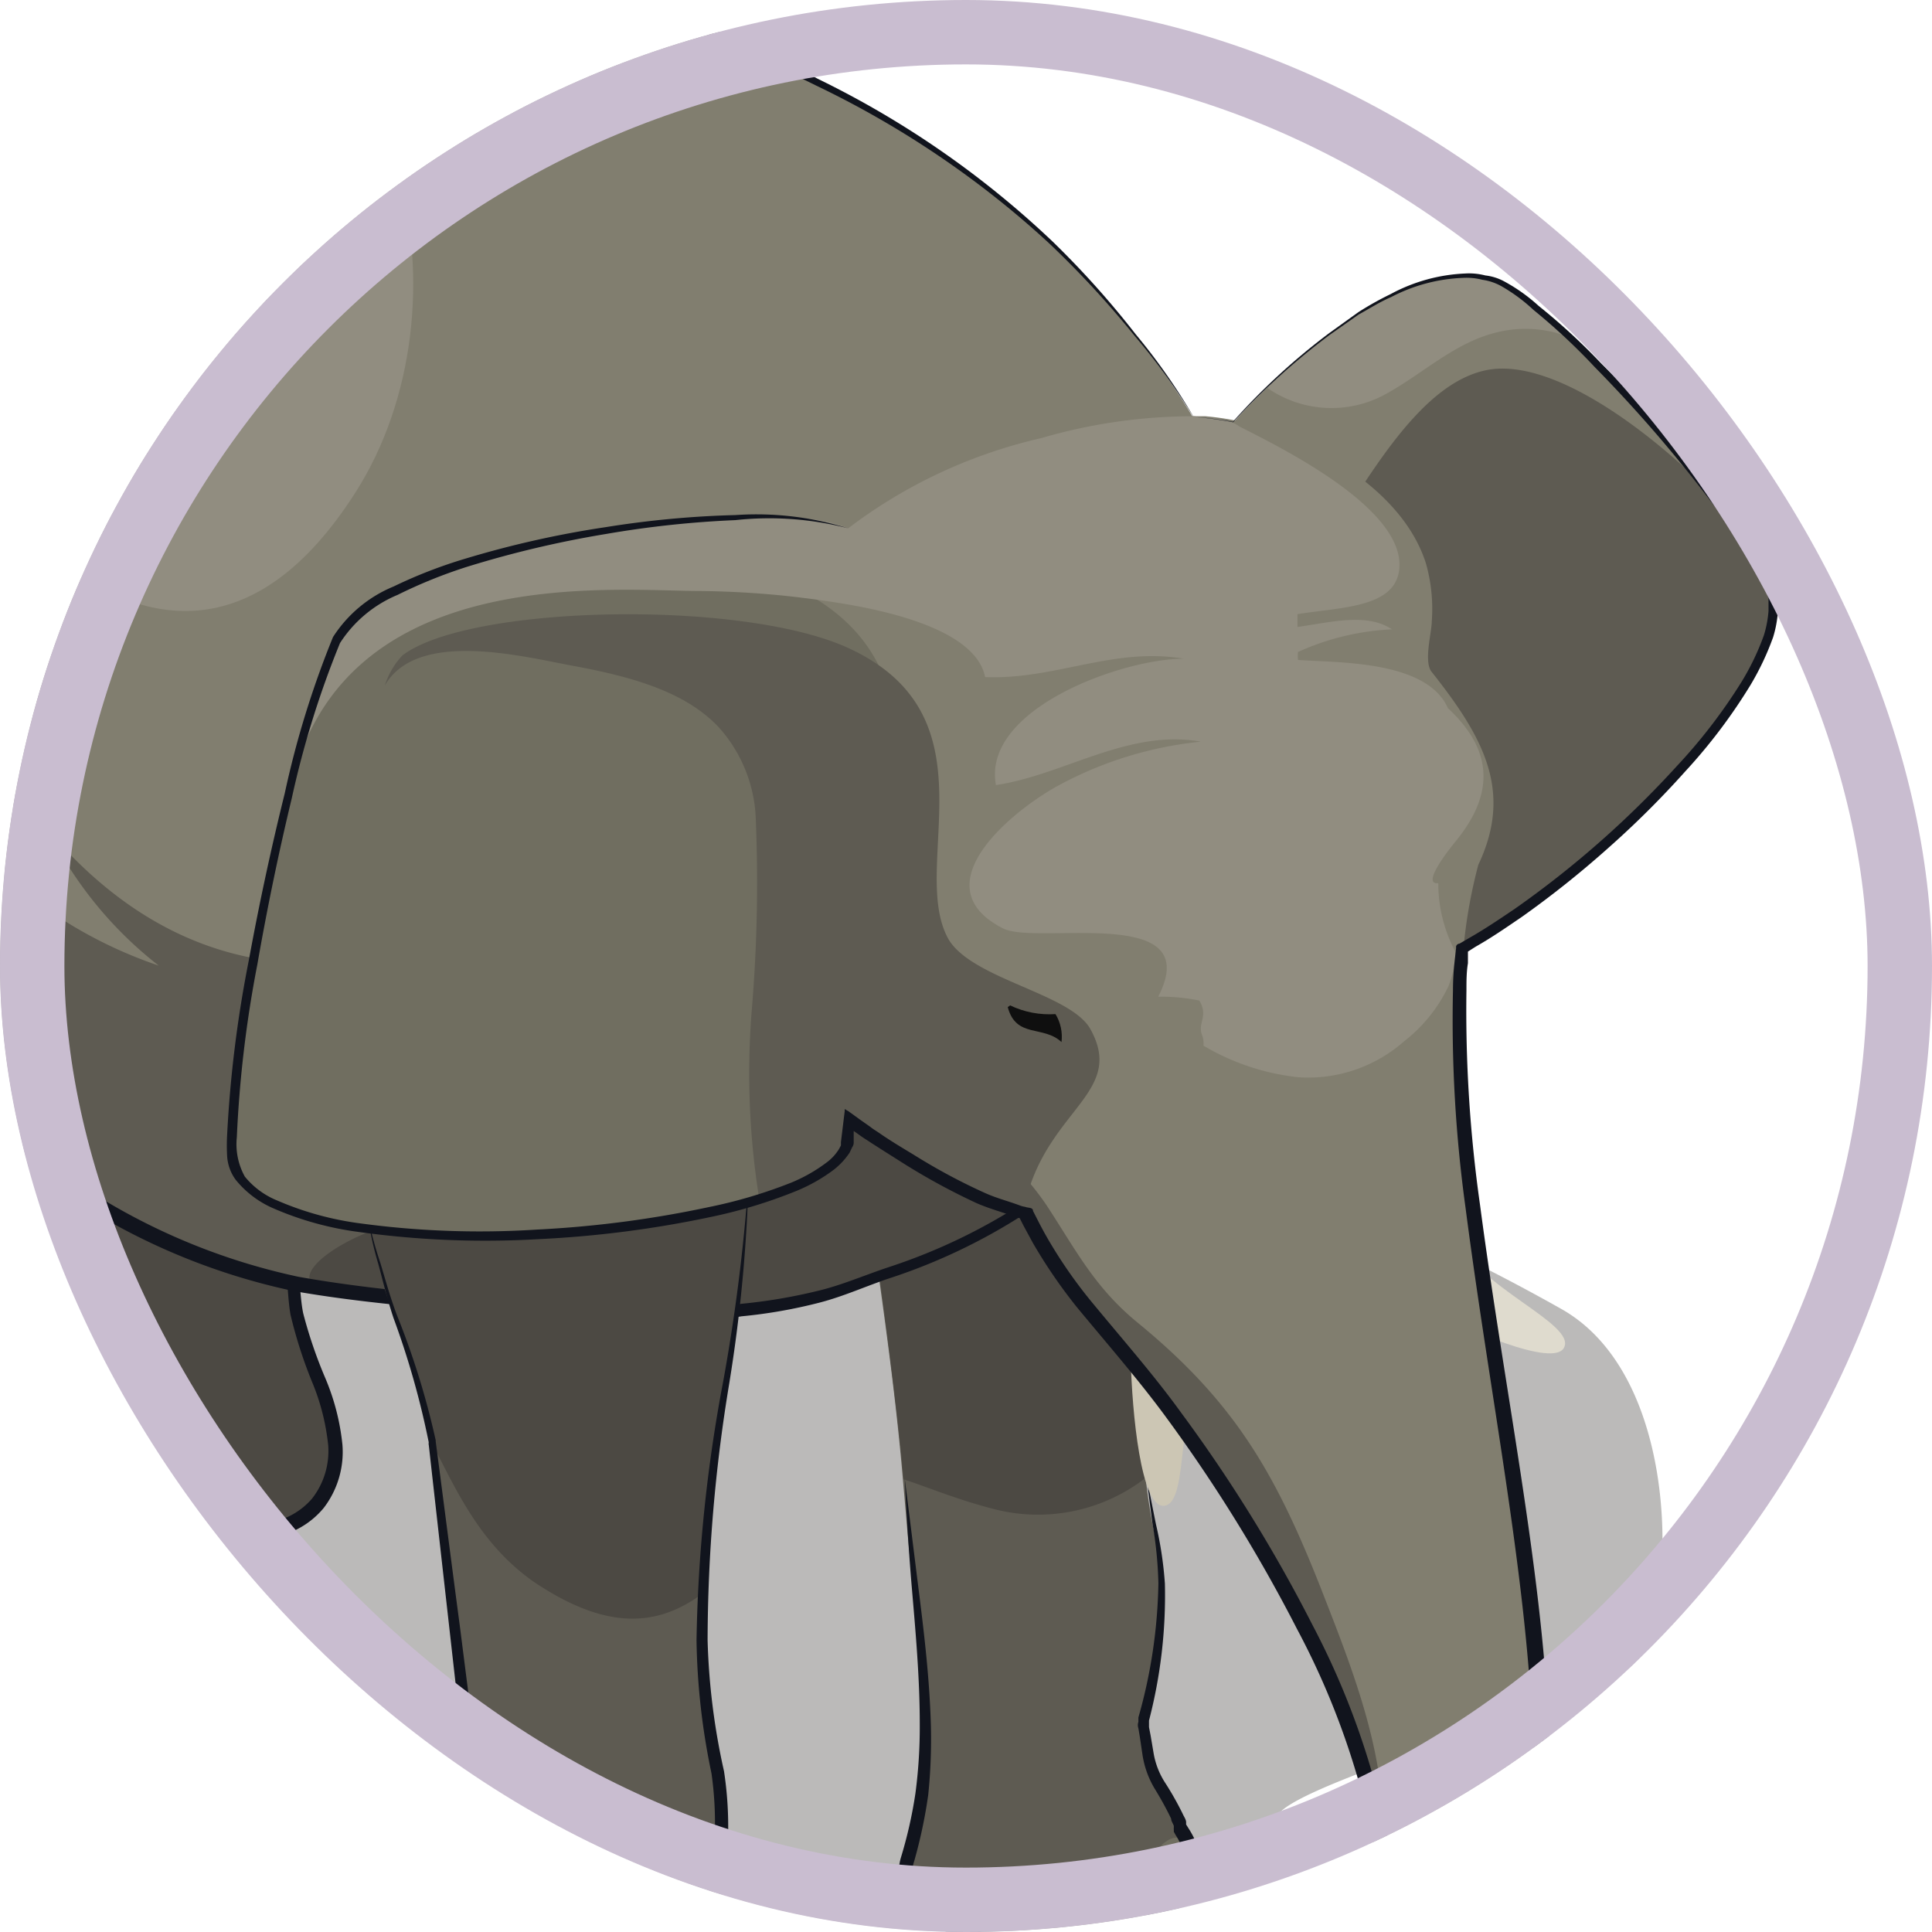
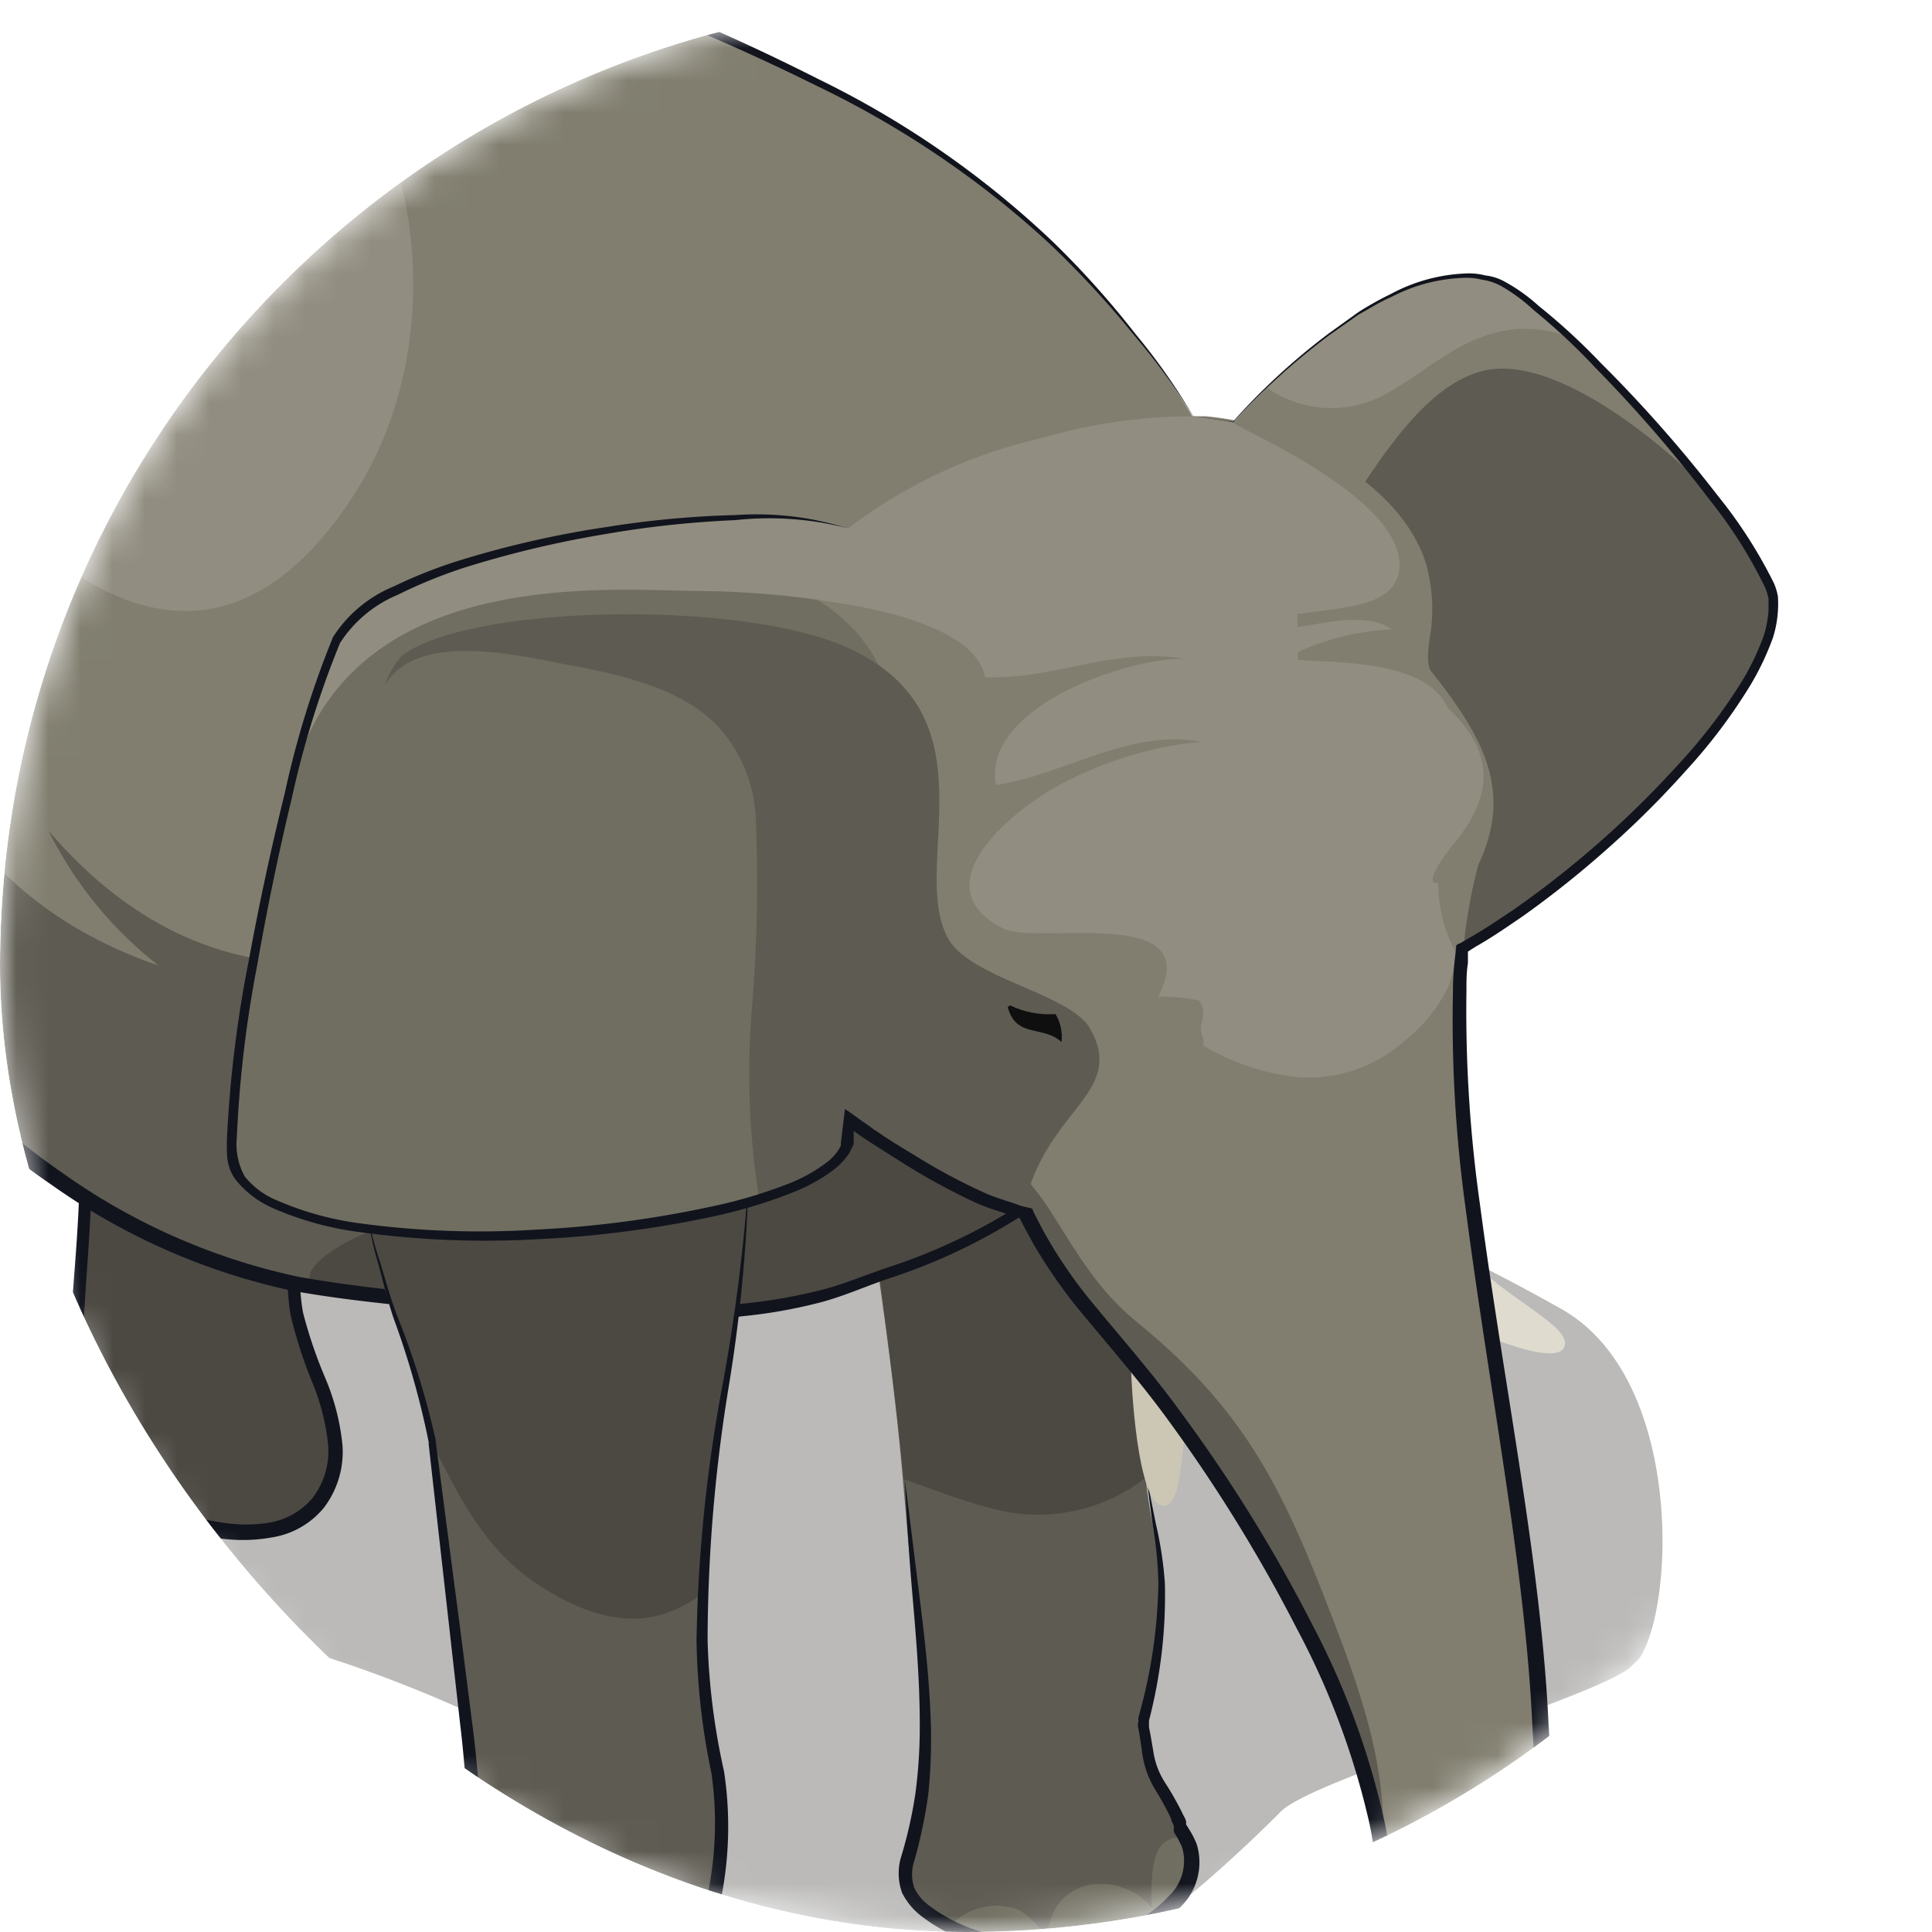
<svg xmlns="http://www.w3.org/2000/svg" width="60" height="60" fill="none">
  <g clip-path="url(#a)">
    <mask id="b" width="60" height="60" x="0" y="0" maskUnits="userSpaceOnUse" style="mask-type:alpha">
      <circle cx="30" cy="30" r="30" fill="#D9D9D9" />
    </mask>
    <g mask="url(#b)">
      <path fill="#1C1917" d="M-1.928 46.144c-.247 0-15.22 3.578-12.81 6.071 2.411 2.493 8.07-.164 14.973-1.916 6.903-1.752 23.874 6.161 20.633 9.066-3.242 2.904-9.987 4.492-5.66 6.49 4.327 2 6.154 1.835 12.397-.995a43.173 43.173 0 0 0 12.143-8.572c.996-1.078 9.733-3.489 10.983-4.574 1.25-1.086 1.744-8.82-2.246-11.065-3.99-2.246-8.317-4.155-11.813-4.402C33.175 36 34.425 33.829 24.108 34c-10.316.172-9.485 0-13.977 3.16-4.492 3.158-12.06 8.983-12.06 8.983Z" opacity=".3" />
      <path fill="#5E5B52" d="M36.866 57.231a2 2 0 0 0-.262-.45c-.202-.748-.823-1.354-.98-2.065-.068-.352-.128-.749-.18-1.086.596-1.915.742-3.941.426-5.922a16.88 16.88 0 0 1-.291-1.811c-.502-4.372.509-8.61 1.04-12.944.135-1.1-10.878-5.705-9.59 4.843.075.614.172 1.228.262 1.842.292 2.096.57 4.2.749 6.304l.112 1.287c.225 2.778.861 6.498.292 9.246-.3 1.445-.973 2.246.749 3.242l.292.157a6.74 6.74 0 0 0 2.897.614h.277a6.447 6.447 0 0 0 2.994-.749l.143-.09.134-.082c.974-.689 1.28-1.55.936-2.336Z" />
      <path fill="#4C4943" d="M35.578 45.897a5.457 5.457 0 0 1-4.828.936c-1.063-.277-1.924-.644-2.688-.891-.195-2.104-.472-4.208-.748-6.304-.09-.614-.188-1.228-.262-1.841-1.288-10.549 9.732-5.945 9.59-4.844-.57 4.334-1.565 8.572-1.064 12.944Z" />
      <path fill="#706E60" d="M31.686 59.335c.317.223.591.502.808.823.047-.235.11-.468.187-.696.592-1.332 2.366-1.16 3.1-.194-.06-.787 0-1.692.314-1.984.315-.292.606-.262.749-.053.337.786 0 1.647-.914 2.314l-.135.082-.15.09c-.922.489-1.95.746-2.994.748h-.277a6.783 6.783 0 0 1-2.897-.613 1.93 1.93 0 0 1 2.209-.517Z" />
      <path fill="#11141D" d="M35.114 59.746a6.662 6.662 0 0 1-2.448.509 6.978 6.978 0 0 1-2.485-.36 4.936 4.936 0 0 1-1.288-.688 1.498 1.498 0 0 1-.502-.584 1.317 1.317 0 0 1 0-.823c.192-.673.337-1.359.435-2.052.076-.733.103-1.471.082-2.208-.045-1.498-.225-2.95-.39-4.26-.164-1.31-.306-2.463-.419-3.339.045.876.105 2.044.218 3.361.112 1.318.247 2.778.247 4.238.004.72-.04 1.441-.135 2.156a13.8 13.8 0 0 1-.457 2.014c-.097.355-.081.732.045 1.078.15.296.368.553.637.748.428.324.906.576 1.414.749.85.287 1.746.422 2.643.397a7.17 7.17 0 0 0 2.62-.554c.504-.21.96-.522 1.34-.914a1.932 1.932 0 0 0 .495-1.939 2.815 2.815 0 0 0-.255-.494l-.075-.12v-.067c0-.09-.067-.172-.105-.262a9.597 9.597 0 0 0-.531-.943 2.434 2.434 0 0 1-.375-.95l-.09-.532-.052-.27v-.202c.361-1.388.528-2.819.494-4.252a11.52 11.52 0 0 0-.277-1.842c-.112-.554-.21-1.056-.3-1.497.06.434.12.943.195 1.497.105.604.165 1.214.18 1.827a16.085 16.085 0 0 1-.621 4.17v.134a.315.315 0 0 0 0 .203l.045.269.082.554c.058.379.19.743.39 1.07.182.296.35.601.5.914 0 .075.06.15.083.224v.06a.25.25 0 0 0 0 .06v.06l.053.097c.083.128.153.263.21.405a1.498 1.498 0 0 1-.42 1.497 3.742 3.742 0 0 1-1.183.86Z" />
      <path fill="#4C4943" d="M-2.243 18.766 7.49 11.93c2.995 5.914 3.16 8.661 2.995 14.41a54.695 54.695 0 0 1-1.026 6.364c0-.075-.419 1.565-.382 1.498-.583.905.06 4.918.135 6.131.135 1.984 2.246 4.44.696 6.386-1.677 2.081-6.887.097-7.351-2.164-.562-2.747.711-8.624-.127-11.783C1.216 28.25.527 22.397-2.243 18.766Z" />
      <path fill="#11141D" d="M2.174 41.966c-.023.694-.006 1.389.053 2.081l.082.524c.049.183.109.363.18.54.17.325.39.623.65.883a7.014 7.014 0 0 0 3.744 1.789c.52.069 1.048.056 1.565-.038a2.605 2.605 0 0 0 1.61-.92c.427-.56.633-1.26.576-1.962a7.129 7.129 0 0 0-.532-2.066c-.28-.656-.51-1.331-.688-2.021-.068-.337-.083-.712-.128-1.086l-.127-1.108a33.869 33.869 0 0 1-.202-2.2 5.024 5.024 0 0 1 .172-2.082l-.105-.09h.135v-.172l.045-.195.097-.382.09-.367.045-.187v-.157c.052-.037-.412-.112-.225-.06l.217.06c.471-2.104.779-4.242.921-6.393a53.501 53.501 0 0 1-1.13 6.333l.21.06c.194.06-.278 0-.218-.052V32.863l-.045.187-.104.367c-.068.246-.143.501-.202.748-.15.345-.23.717-.233 1.093-.018.37-.018.739 0 1.108 0 .749.09 1.497.165 2.246l.112 1.108c.045.367.053.749.12 1.116.17.715.395 1.416.674 2.096.258.621.424 1.277.494 1.946a2.396 2.396 0 0 1-.501 1.662c-.345.4-.82.664-1.34.749a4.56 4.56 0 0 1-1.423 0 6.58 6.58 0 0 1-3.519-1.655 3.458 3.458 0 0 1-.561-.748 5.706 5.706 0 0 1-.142-.427l-.075-.487a16.37 16.37 0 0 1-.053-2.014c0-1.4.218-3.256.277-5.36.05-1.106-.01-2.215-.18-3.309-.246-1.13-.56-2.246-.808-3.354a64.148 64.148 0 0 0-1.737-6.49 16.08 16.08 0 0 0-2.425-4.702A17.262 17.262 0 0 1-.05 23.505c.629 1.976 1.1 4.237 1.587 6.505 1.632 4.485.651 9.126.636 11.956Z" />
      <path fill="#5E5B52" d="M1.096 1.525c1.752-1.7 3.526-3.377 5.15-5.196.921.096 1.836.241 2.74.434 6.17 1.348 14.135 4.193 19.465 7.532a25.792 25.792 0 0 1 6.835 6.19c.218.278.427.555.614.817l.532.748c.21.307.397.6.569.869 5.36 5.914 5.413 11.634 1.437 17.608a22.26 22.26 0 0 1-1.827 2.395 24.63 24.63 0 0 1-9.32 6.693 14.598 14.598 0 0 1-4.424 1.093c-3.614.232-7.242.09-10.826-.426l-1.804-.232a17.074 17.074 0 0 1-3.968-1.011 23.148 23.148 0 0 1-7.112-4.492c-.748-.651-1.422-1.355-2.096-2.089l-.09-.105a35.313 35.313 0 0 1-7.187-12.547 32.634 32.634 0 0 1-1.28-5.547c1.797-1.887 3.579-3.788 5.398-5.637a569.677 569.677 0 0 1 7.194-7.097Z" />
      <path fill="#817E6F" d="M-5.507-1.448c3.744-2.14 8.85-2.994 14.494-1.789C15.156-1.889 23.121.956 28.452 4.295a30.918 30.918 0 0 1 6.625 5.906 20.405 20.405 0 0 1 2.111 2.995c-3.152-.232-8.235 1.003-10.136 3.414l-1.498.15c-.748 1.25-1.497.508-2.328 1.684-2.92 3.998-4.709 9.485-10.047 10.982-4.701 1.325-8.564 0-11.67-3.623a12.151 12.151 0 0 0 3.42 4.185 13.85 13.85 0 0 1-2.403-1.078 11.551 11.551 0 0 1-3.533-3.092 13.389 13.389 0 0 1-1.1-1.7 19.11 19.11 0 0 1-1.768-4.985c-.084 1.783.047 3.57.39 5.322-1.07-2.373-1.078-5.869-1.243-8.534v-.337l-.067.397a43.18 43.18 0 0 0-.083 6.528c0 3.354 1.393 6.506 1.91 9.785 0 .074.104.254 0 .224-3.272-1.258-7.547-1.347-8.648-5.72a56.705 56.705 0 0 1-1.392-4.918 37.277 37.277 0 0 1-.943-5.353c-.307-5.143 5.15-16.103 8.444-17.975Z" />
      <path fill="#4C4943" d="M11.465 38.253c4.05-1.647 7.134-5.338 11.394-7.83l.112-.068a13.15 13.15 0 0 1 2.067-.98c2.11-.69 4.336-.958 6.55-.787 1.73.038 3.743-.045 5.323.749.494.242.94.572 1.318.973.075.082.15.172.217.262a22.27 22.27 0 0 1-1.827 2.396 18.125 18.125 0 0 1-9.328 6.648 14.598 14.598 0 0 1-4.424 1.093c-3.167.546-6.117-.038-10.826-.427l-1.804-.232c-1.355-.15-.322-1.183 1.228-1.797Z" />
      <path fill="#11141D" d="M-3.328 32.13a44.33 44.33 0 0 1-4.934-1.655 5.989 5.989 0 0 1-1.991-1.498 5.752 5.752 0 0 1-1.115-2.245v.052-.067l-.255-.884-1.138-4.02v.052a.375.375 0 0 0 0-.09 46.792 46.792 0 0 1-.711-3.503c-.09-.584-.18-1.175-.225-1.76-.02-.582.007-1.166.083-1.744.3-2.014.85-3.984 1.64-5.862a39.166 39.166 0 0 1 3.353-6.558A15.018 15.018 0 0 1-6.106-.75c.252-.218.523-.413.809-.584.307-.172.614-.337.928-.48a15.924 15.924 0 0 1 1.954-.793 20.894 20.894 0 0 1 8.64-.898h.09l.06-.075-.158.06c1.703.201 3.39.527 5.046.973 1.67.427 3.316.914 4.926 1.453a68.954 68.954 0 0 1 9.14 3.743 29.527 29.527 0 0 1 7.292 4.94 29.963 29.963 0 0 1 2.606 2.83c.727.852 1.38 1.764 1.954 2.726a18.766 18.766 0 0 0-1.91-2.763 27.931 27.931 0 0 0-2.575-2.875 29.017 29.017 0 0 0-7.269-5.045 68.128 68.128 0 0 0-9.14-3.826 81.804 81.804 0 0 0-4.934-1.497A34.525 34.525 0 0 0 6.254-3.88h-.09l-.037.075.15-.06a21.044 21.044 0 0 0-8.797.868 17.218 17.218 0 0 0-2.957 1.288c-.31.187-.605.397-.883.629A15.722 15.722 0 0 0-8.965 2.1a39.283 39.283 0 0 0-3.407 6.626 25.02 25.02 0 0 0-1.677 5.989 10.72 10.72 0 0 0-.082 1.834c.045.614.135 1.205.232 1.804a46.86 46.86 0 0 0 .711 3.534.125.125 0 0 1 0-.053v.053l1.146 4.05.254.89v-.074.135c.219.882.63 1.706 1.206 2.41a6.379 6.379 0 0 0 2.14 1.625A44.351 44.351 0 0 0-3.454 32.6l.344.12h.075l.135.134.554.554 1.167 1.16c.878.82 1.816 1.57 2.808 2.247a20.212 20.212 0 0 0 7.486 3.279c1.497.262 2.927.411 4.492.554 1.565.142 3.062.307 4.642.411 1.595.139 3.202.078 4.783-.18a15.6 15.6 0 0 0 2.396-.419c.794-.202 1.542-.553 2.29-.793a18.064 18.064 0 0 0 7.936-5.293c.262-.3.51-.606.75-.913.239-.307.47-.6.748-.899.486-.606.95-1.22 1.37-1.856a18.998 18.998 0 0 0 2.044-3.968 11.641 11.641 0 0 0 .15-7.98 17.098 17.098 0 0 0-3.49-5.615 17.098 17.098 0 0 1 3.384 5.652 11.5 11.5 0 0 1-.232 7.876 19.34 19.34 0 0 1-2.058 3.9c-.424.63-.881 1.238-1.37 1.82-.517.576-.966 1.227-1.498 1.796a17.871 17.871 0 0 1-7.83 5.158c-.75.247-1.498.576-2.246.749-.771.188-1.554.32-2.344.396a19.616 19.616 0 0 1-4.723.158c-1.558-.12-3.107-.292-4.62-.435-1.512-.142-2.994-.306-4.417-.561a19.734 19.734 0 0 1-7.344-3.234 22.839 22.839 0 0 1-2.762-2.246l-1.146-1.145-.546-.547-.135-.127a.502.502 0 0 0-.247-.15l-.42-.075Z" />
      <path fill="#4C4943" d="M22.949 63.736c-.202-.748-.824-1.347-.973-2.058a15.63 15.63 0 0 1-.187-1.086c.603-1.913.75-3.941.426-5.922a21.145 21.145 0 0 1-.412-5.195c.105-2.927.66-5.817 1.056-8.737.199-1.375.326-2.759.382-4.147.082-2.066.06-4.14.045-6.206l-.427.045-10.54 1.018c.09 2.508-1.236 3.84-.937 6.333 0 .15.045.307.083.48.146.695.339 1.38.576 2.05a31.437 31.437 0 0 1 1.34 4.455.097.097 0 0 0 0 .045c.435 3.114.876 6.236 1.138 9.38.225 2.785.854 6.499.292 9.246-.3 1.452-.973 2.246.749 3.25.207.116.422.219.644.306a7.412 7.412 0 0 0 3.503.404l.36-.052a5.804 5.804 0 0 0 1.924-.666c.175-.097.34-.21.494-.337a2.38 2.38 0 0 0 .434-.434 1.647 1.647 0 0 0 .03-2.172Z" />
      <path fill="#5E5B52" d="M22.949 65.9a2.38 2.38 0 0 1-.434.434c-.154.128-.32.241-.494.337a5.802 5.802 0 0 1-1.924.667l-.36.052a7.412 7.412 0 0 1-3.503-.404 5.13 5.13 0 0 1-.644-.307c-1.744-1.01-1.07-1.797-.749-3.25.562-2.747-.067-6.46-.292-9.245-.262-3.144-.703-6.266-1.138-9.38.801 1.572 1.543 3.196 3.197 4.342 2.246 1.497 3.818 1.385 5.24.322-.077 1.742.061 3.487.412 5.195.323 1.98.177 4.009-.427 5.922.053.374.113.749.188 1.085.15.75.748 1.34.973 2.06a1.646 1.646 0 0 1-.045 2.17Z" />
      <path fill="#11141D" d="M23.121 64.95c-.047.361-.22.695-.486.943a3.31 3.31 0 0 1-.914.681 6.088 6.088 0 0 1-2.246.614 5.988 5.988 0 0 1-4.424-1.213 1.07 1.07 0 0 1-.345-.704c0-.328.053-.654.158-.965a10.53 10.53 0 0 0 .404-2.381c.054-1.84-.044-3.68-.292-5.502-.12-.966-.18-1.947-.315-2.935l-.381-2.995c-.262-1.969-.51-3.915-.749-5.727v-.037a24.617 24.617 0 0 0-1.198-3.87c-.217-.57-.367-1.131-.524-1.648-.16-.475-.29-.96-.39-1.452.073.507.183 1.007.33 1.497.143.524.277 1.093.472 1.677a25.954 25.954 0 0 1 1.093 3.856.528.528 0 0 0 0 .097v-.03c.202 1.812.42 3.743.644 5.735l.337 2.994c.12.988.18 1.984.292 2.942.223 1.803.303 3.62.24 5.435a10.67 10.67 0 0 1-.397 2.291 3.256 3.256 0 0 0-.18 1.116c.03.378.197.733.471.996a6.446 6.446 0 0 0 4.792 1.347 6.589 6.589 0 0 0 2.448-.659c.388-.201.74-.467 1.04-.786.335-.32.55-.745.607-1.205a1.818 1.818 0 0 0-.09-.749 1.69 1.69 0 0 0-.157-.36l-.105-.164-.06-.082a8.055 8.055 0 0 0-.749-1.408 2.083 2.083 0 0 1-.262-.748l-.15-.846v-.128l.06-.217.105-.449c.068-.3.128-.606.187-.92.266-1.312.3-2.66.098-3.983a21.115 21.115 0 0 1-.51-4.073c.008-2.674.233-5.343.674-7.98.341-2.096.541-4.212.6-6.334a57.163 57.163 0 0 1-.794 6.304 47.08 47.08 0 0 0-.824 8.018c.021 1.389.177 2.773.465 4.132a10.969 10.969 0 0 1-.135 3.84c-.053.307-.12.607-.187.899l-.105.434-.06.217v.053a.299.299 0 0 0 0 .112v.142c.052.292.097.584.15.869.048.295.15.579.3.838.267.42.495.863.68 1.325 0 .067.068.12.075.15l.053.067.082.135c.05.088.09.18.12.277.055.166.073.343.052.516Z" />
      <path fill="#DFDBCE" d="M48.567 41.862c-.33.599-2.994-.532-4.492-1.34l1.13-2.149c.6 1.587 3.782 2.74 3.362 3.489Z" />
      <path fill="#5E5B52" d="M46.419 8.682c1.363.434 4.731 3.967 6.865 6.775 1.033 1.362 1.774 2.553 1.842 3.122.449 3.818-10.818 13.415-13.319 11.656l-3.488-10.13-1.662-4.768c1.385-2.433 6.58-7.666 9.762-6.655Z" />
      <path fill="#CCC6B4" d="M36.125 46.765c-.689 0-.966-2.837-1.011-4.582l2.426-.052c-1.086 1.31-.554 4.634-1.415 4.634Z" />
      <path fill="#817E6F" d="M39.351 12.043c2.172-2.096 5.031-4.005 7.06-3.361a8.633 8.633 0 0 1 2.5 1.864 43.79 43.79 0 0 1 4.373 4.91c-2.052-2.103-5.106-4.371-7.127-3.96-3.324.682-5.398 7.734-7.876 8.61l-1.662-4.769a17.22 17.22 0 0 1 2.732-3.294Z" />
      <path fill="#706E60" d="M10.619 19.5c2.029-2.636 13.101-4.253 15.654-3.062l1.617 5.345-1.55 13.752c-.24.652-1.265 1.228-2.725 1.692-4.94 1.55-14.86 1.767-16.253-.846-.584-1.093.66-8.182 1.902-12.869a15.36 15.36 0 0 1 1.355-4.012Z" />
      <path fill="#817E6F" d="M25.427 18.654c-1.976-1.258.48-1.924.876-2.246a15.64 15.64 0 0 1 5.99-2.8 16.867 16.867 0 0 1 4.76-.681h.382c.982.086 1.941.34 2.837.748 1.64.749 3.444 2.022 4.013 3.826.165.584.225 1.192.18 1.797 0 .344-.262 1.265 0 1.572 1.61 2.036 2.53 3.698 1.445 5.989a15.672 15.672 0 0 0-.502 3.16v2.17c0 .36 0 .749.038 1.108.037.36 0 .517.045.749.044.232 0 .509.06.748.06.24.06.63.09.959 0 .18 0 .374.06.561.037.345.081.696.127 1.048.052.434.112.876.172 1.325 1.497 10.818 4.739 23.298-2.935 27.19a8.983 8.983 0 0 1-4.874.832 6.604 6.604 0 0 1-.389-2.92c4.387-.464 5.592-3.107 5.18-6.468-.65-5.308-5.367-12.39-7.98-15.437a19.247 19.247 0 0 1-3.062-4.327l-.15-.038a14.39 14.39 0 0 1-3.833-1.864c-.344-.21-.658-.419-.943-.606l-.659-.48a11.638 11.638 0 0 1-2.328-2.372s7.509-9.635 1.4-13.543Z" />
      <path fill="#5E5B52" d="M12.498 20.354c2.059-1.565 10.481-1.745 13.805-.248 4.709 2.12 1.88 6.828 3.16 9.074.748 1.228 3.742 1.67 4.386 2.755 1.056 1.864-.995 2.426-1.841 4.836.172.21.336.427.494.659.935 1.43 1.497 2.56 2.845 3.66 2.994 2.456 4.26 4.65 5.674 8.236.988 2.53 2.111 5.322 1.91 8.07-.652-5.308-5.368-12.39-7.981-15.437a19.122 19.122 0 0 1-3.062-4.335h-.15a14.39 14.39 0 0 1-3.833-1.864c-.344-.21-.659-.419-.943-.606l-.659-.48v.854c-.24.66-1.265 1.236-2.725 1.7a24.524 24.524 0 0 1-.232-5.847c.165-1.965.207-3.937.127-5.907a4.492 4.492 0 0 0-1.16-2.897c-.996-1.056-2.575-1.542-4.492-1.894-1.55-.285-4.859-1.153-5.87.606.11-.349.297-.669.547-.936Z" />
      <path fill="#0F0F0F" d="M32.779 31.493c.158.26.224.566.187.869-.57-.532-1.408-.105-1.67-1.086l.075-.052c.438.21.923.302 1.408.27Z" />
      <path fill="#918D80" d="M26.34 16.408a15.64 15.64 0 0 1 5.99-2.8 16.867 16.867 0 0 1 4.76-.681c.704.112.944 0 1.408.322 1.295.659 5.24 2.59 4.949 4.492-.18 1.137-1.812 1.115-3.152 1.332v.397c1.033-.142 2.148-.45 2.935.075a7.92 7.92 0 0 0-2.92.703 1.378 1.378 0 0 0 0 .247c1.205.09 3.998 0 4.656 1.498 1.348 1.25 1.498 2.59.255 4.117-.561.689-.98 1.363-.554 1.318 0 .744.183 1.476.532 2.133-.01.367-.083.73-.218 1.071a4.746 4.746 0 0 1-1.385 1.714 4.49 4.49 0 0 1-3.279 1.108 7.284 7.284 0 0 1-2.942-.98.748.748 0 0 0-.052-.352c-.127-.36.21-.562-.075-1.048a5.812 5.812 0 0 0-1.28-.12c1.497-2.897-3.743-1.587-4.814-2.119-2.635-1.34.374-3.743 1.812-4.492a11.752 11.752 0 0 1 4.327-1.31c-2.246-.404-4.252 1.034-6.363 1.348-.442-2.388 3.99-3.938 5.839-3.923-2.186-.374-4.005.659-6.176.569-.24-1.213-2.171-1.887-4.208-2.246a30.979 30.979 0 0 0-2.066-.284 29.01 29.01 0 0 0-2.575-.143c-2.56 0-10.316-.823-12.435 5.129a15.363 15.363 0 0 1 1.422-4.013c1.947-2.605 13.019-4.222 15.61-3.062ZM46.411 8.682a8.632 8.632 0 0 1 2.5 1.864 3.699 3.699 0 0 0-2.395-.232c-1.377.322-2.373 1.347-3.593 1.984a3.489 3.489 0 0 1-3.571-.255c2.17-2.096 5.03-4.005 7.06-3.361Z" />
      <path fill="#11141D" d="M43.873 65.189c-.214.155-.44.295-.674.419a4.74 4.74 0 0 1-.703.352c-.982.395-2.021.63-3.077.696a6.826 6.826 0 0 1-.786 0h-.322l-.06-.187a5.914 5.914 0 0 1-.284-1.535 6.872 6.872 0 0 1 0-.786l.411-.06a6.514 6.514 0 0 0 3.092-1.258 4.568 4.568 0 0 0 1.093-1.302 5.578 5.578 0 0 0 .554-1.602 9.48 9.48 0 0 0-.112-3.317 24.34 24.34 0 0 0-2.246-6.146 46.983 46.983 0 0 0-4.065-6.573c-.846-1.175-1.85-2.313-2.83-3.504a14.71 14.71 0 0 1-1.333-1.931 11.558 11.558 0 0 1-.284-.524l-.165-.322c0-.12-.157-.09-.24-.128a.867.867 0 0 1-.15-.037c-.373-.142-.748-.232-1.122-.404-.76-.344-1.495-.74-2.201-1.183-.36-.217-.749-.45-1.078-.681-.09-.06-.18-.113-.262-.18l-.33-.232-.247-.18-.127-.09c-.037 0-.105-.104-.09 0l-.075.614-.044.36v.104l-.06.113a1.498 1.498 0 0 1-.397.426 4.925 4.925 0 0 1-1.1.622c-.816.322-1.657.573-2.516.748a33.435 33.435 0 0 1-5.36.704c-1.821.118-3.65.055-5.458-.187a9.589 9.589 0 0 1-2.605-.711 2.509 2.509 0 0 1-1.018-.749 2.074 2.074 0 0 1-.247-1.22c.08-1.8.292-3.592.636-5.36.307-1.76.666-3.489 1.07-5.166.36-1.647.86-3.26 1.498-4.821a3.916 3.916 0 0 1 1.79-1.497c.7-.347 1.425-.64 2.17-.876a32.34 32.34 0 0 1 4.32-1.018 31.217 31.217 0 0 1 3.998-.427 9.79 9.79 0 0 1 3.503.254 9.583 9.583 0 0 0-3.503-.411c-1.347.034-2.69.16-4.02.374-1.47.219-2.92.544-4.343.973a14.85 14.85 0 0 0-2.246.869 4.08 4.08 0 0 0-1.886 1.572 29.08 29.08 0 0 0-1.498 4.85 85.484 85.484 0 0 0-1.115 5.181 37.685 37.685 0 0 0-.674 5.406c-.014.234-.014.469 0 .703.02.257.11.504.262.712a3.07 3.07 0 0 0 1.138.875 9.84 9.84 0 0 0 2.695.75 28.51 28.51 0 0 0 5.533.224 33.445 33.445 0 0 0 5.42-.697 15.437 15.437 0 0 0 2.59-.786 5.24 5.24 0 0 0 1.198-.673c.192-.15.36-.33.494-.532l.082-.172a.24.24 0 0 0 .045-.135v-.367l.202.143c.09.067.18.12.27.18.367.239.749.478 1.093.696a20.28 20.28 0 0 0 2.246 1.22c.39.172.808.284 1.205.426l.142.045.113.225.292.539a16.06 16.06 0 0 0 1.362 1.991c1.003 1.213 1.984 2.336 2.823 3.489a48.367 48.367 0 0 1 4.02 6.513 24.134 24.134 0 0 1 2.246 6.027 8.77 8.77 0 0 1 .104 3.152 4.215 4.215 0 0 1-1.497 2.635 6.101 6.101 0 0 1-2.815 1.167l-.389.053-.382.06a2.244 2.244 0 0 0-.037.382c-.015.279-.015.559 0 .838.028.562.128 1.118.3 1.655l.074.202c.053.12.053.3.225.27l.277.044h.21c.281.015.564.015.845 0a10.255 10.255 0 0 0 3.234-.726c.26-.108.51-.235.749-.382.25-.126.488-.273.711-.442a8.676 8.676 0 0 0 3.34-4.896 21.71 21.71 0 0 0 .62-7.014c-.224-5.009-1.377-10.481-2.133-16.208a42.785 42.785 0 0 1-.42-6.656c0-.284 0-.561.046-.838v-.36s.127-.082.247-.157c.501-.284.965-.606 1.437-.928a30.527 30.527 0 0 0 2.658-2.119 28.945 28.945 0 0 0 2.403-2.388 17.048 17.048 0 0 0 2.021-2.672c.286-.475.524-.977.711-1.498a3.519 3.519 0 0 0 .15-1.265 1.829 1.829 0 0 0-.127-.42 14.647 14.647 0 0 0-1.745-2.717 42.157 42.157 0 0 0-3.63-4.117 19.461 19.461 0 0 0-1.932-1.775 5.376 5.376 0 0 0-1.048-.748 1.603 1.603 0 0 0-.606-.195 1.999 1.999 0 0 0-.63-.06 5.33 5.33 0 0 0-2.305.637c-.345.167-.68.355-1.003.561l-.906.651a20.307 20.307 0 0 0-2.995 2.755 9.475 9.475 0 0 0-1.257-.15c.425.028.847.083 1.265.165a21.718 21.718 0 0 1 2.994-2.71l.906-.636c.33-.18.652-.39 1.003-.539a5.24 5.24 0 0 1 2.246-.599c.2-.01.399.01.592.06.199.028.392.092.569.187.368.208.71.46 1.018.749.673.547 1.308 1.14 1.901 1.774a42.946 42.946 0 0 1 3.594 4.155 14.301 14.301 0 0 1 1.692 2.68c.05.115.088.236.112.36v.381c-.02.254-.067.505-.142.749a7.826 7.826 0 0 1-.696 1.452 16.829 16.829 0 0 1-2.007 2.613 30.426 30.426 0 0 1-5.03 4.432c-.465.314-.929.629-1.416.906l-.18.105-.127.074c-.052 0-.12.053-.104.128l-.053.479a8.22 8.22 0 0 0-.045.853 42.633 42.633 0 0 0 .39 6.738c.748 5.765 1.864 11.23 2.08 16.186a21.544 21.544 0 0 1-.62 6.864 8.28 8.28 0 0 1-3.1 4.635Z" />
      <path fill="#918D80" d="M4.824-2.076c8.086 1.901 9.822 11.693 6.23 17.346C4.801 25.107-3.254 13.024-6.039 6c.433 2.748.142 5.56-.846 8.16-.951 2.336-3.968 5.848-5.308 1.872-1.288-3.81 1.707-10.863 4.147-13.558 3.96-4.387 6.895-5.959 12.87-4.551Z" />
    </g>
  </g>
-   <rect width="58" height="58" x="1" y="1" stroke="#C9BDD0" stroke-width="2" rx="29" />
  <defs>
    <clipPath id="a">
      <rect width="60" height="60" fill="#fff" rx="30" />
    </clipPath>
  </defs>
</svg>